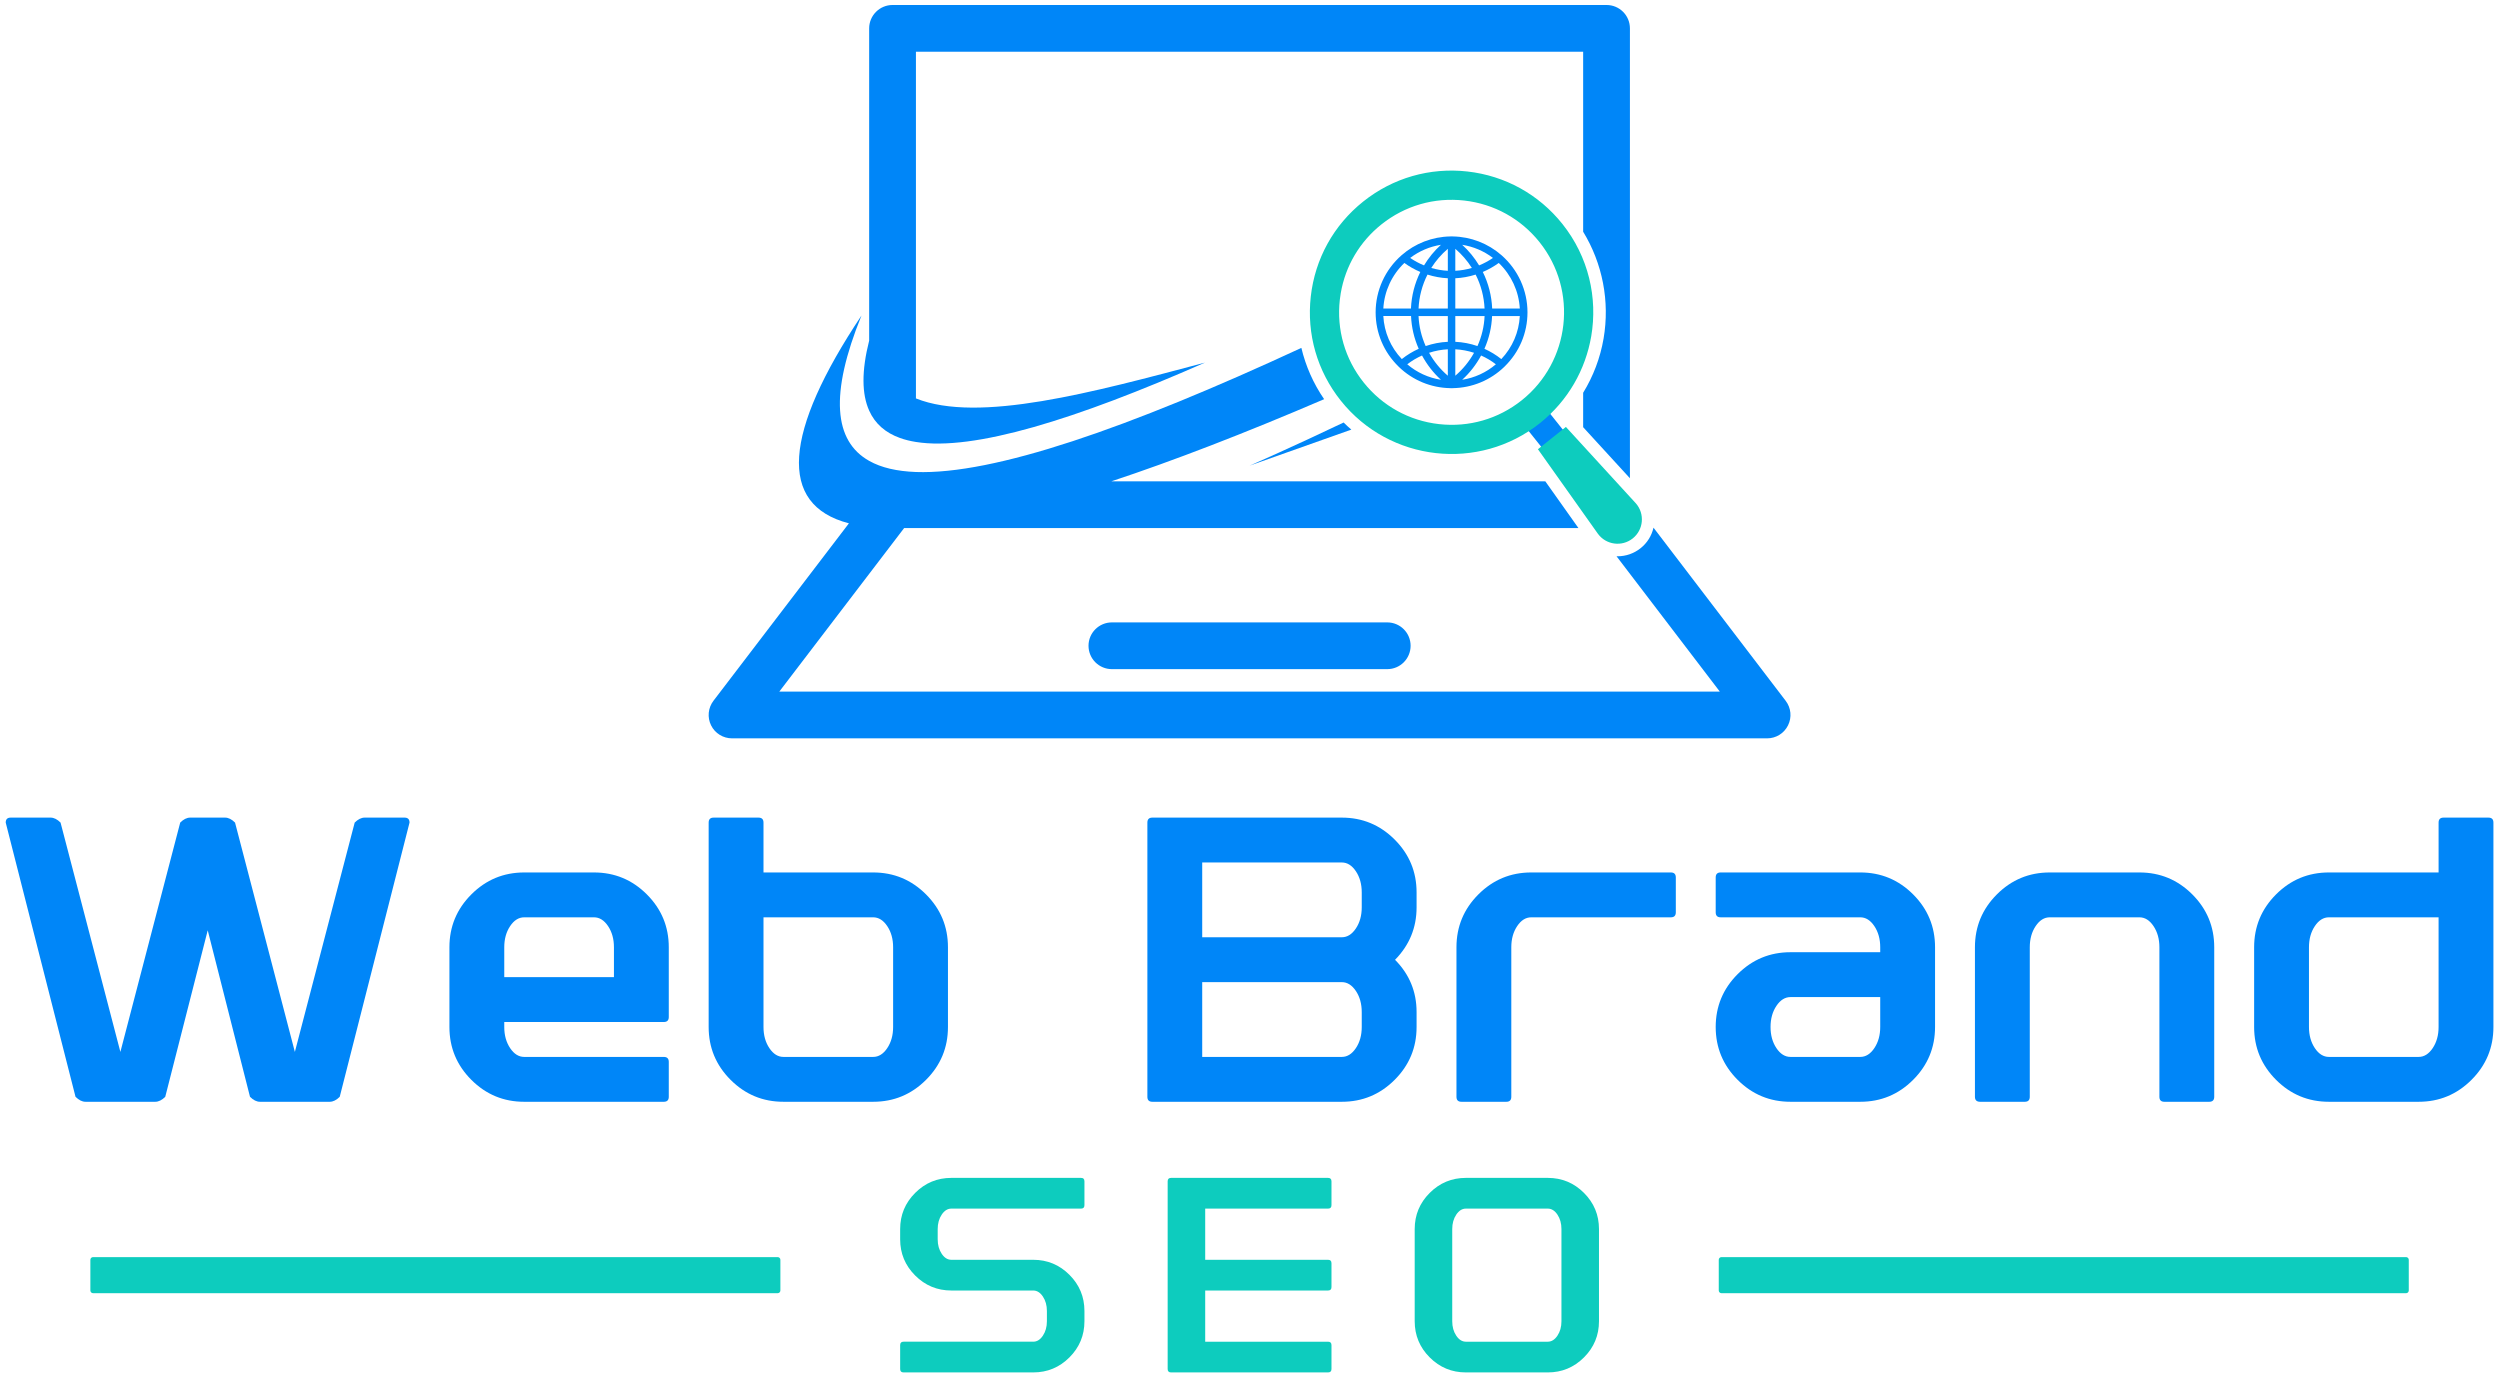
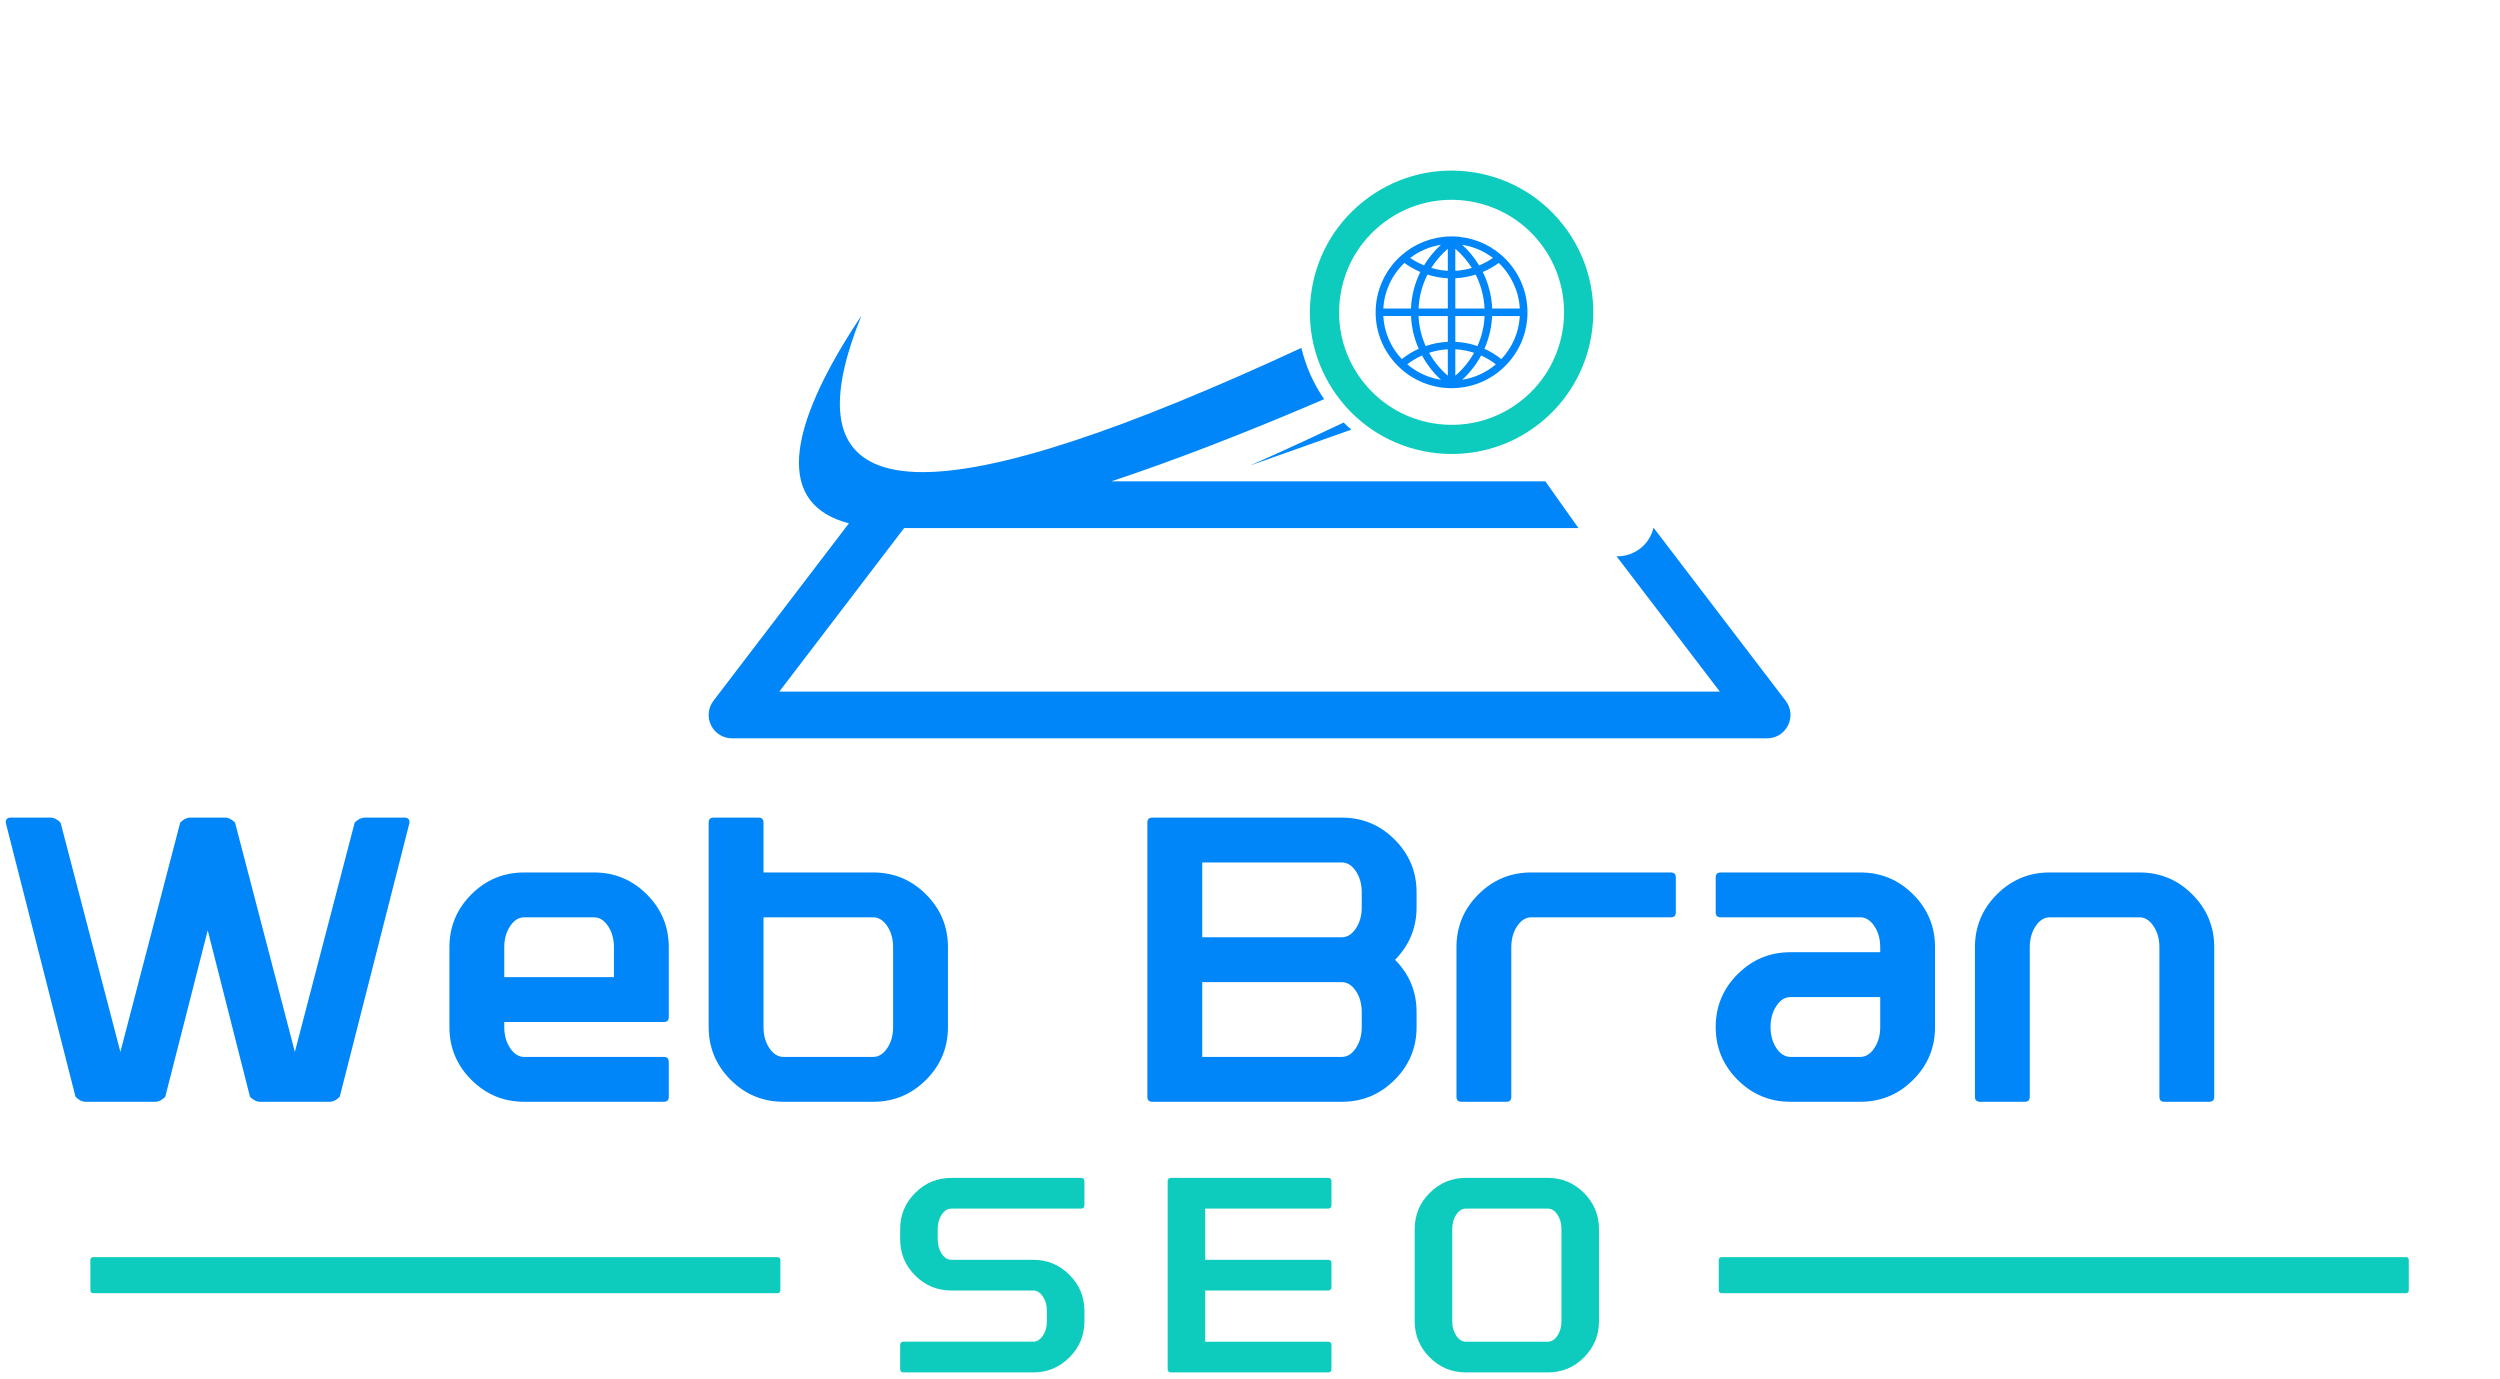
<svg xmlns="http://www.w3.org/2000/svg" xmlns:ns1="http://www.serif.com/" width="100%" height="100%" viewBox="0 0 6976 3848" version="1.1" xml:space="preserve" style="fill-rule:evenodd;clip-rule:evenodd;stroke-linejoin:round;stroke-miterlimit:2;">
  <rect id="Artboard1" x="0" y="0" width="6975.71" height="3847.59" style="fill:none;" />
  <g id="Layer-1" ns1:id="Layer 1">
    <path d="M579.654,2595.86l-118.529,464.638c-9.275,9.262 -18.55,13.908 -27.825,13.908l-194.746,0c-9.287,0 -18.558,-4.646 -27.825,-13.908l-194.758,-765.121c-0,-9.267 4.633,-13.904 13.904,-13.904l111.292,-0c9.275,-0 18.55,4.637 27.825,13.904l166.933,639.925l166.937,-639.925c9.267,-9.267 18.542,-13.904 27.825,-13.904l97.375,-0c9.263,-0 18.546,4.637 27.821,13.904l166.938,639.925l166.925,-639.925c9.275,-9.267 18.55,-13.904 27.825,-13.904l111.291,-0c9.275,-0 13.913,4.637 13.913,13.904l-194.758,765.121c-9.271,9.262 -18.559,13.908 -27.821,13.908l-194.759,0c-9.275,0 -18.55,-4.646 -27.825,-13.908l-117.958,-464.638Z" style="fill:#0086f8;fill-rule:nonzero;" />
    <path d="M1407.09,2726.63l306.05,-0l0,-83.467c0,-22.996 -5.479,-42.658 -16.412,-58.983c-10.95,-16.321 -24.029,-24.488 -39.233,-24.488l-194.763,0c-15.212,0 -28.292,8.167 -39.229,24.488c-10.946,16.325 -16.413,35.987 -16.413,58.983l0,83.467Zm459.071,111.291c0,9.28 -4.641,13.905 -13.916,13.905l-445.155,-0l0,13.908c0,23.012 5.467,42.662 16.413,58.987c10.937,16.325 24.017,24.492 39.229,24.492l389.513,0c9.275,0 13.916,4.638 13.916,13.904l0,97.384c0,9.266 -4.641,13.908 -13.916,13.908l-389.513,-0c-57.5,-0 -106.654,-20.4 -147.45,-61.213c-40.817,-40.795 -61.212,-89.95 -61.212,-147.462l-0,-222.571c-0,-57.496 20.395,-106.65 61.212,-147.458c40.796,-40.804 89.95,-61.209 147.45,-61.209l194.763,0c57.495,0 106.65,20.405 147.454,61.209c40.804,40.808 61.212,89.962 61.212,147.458l0,194.758Z" style="fill:#0086f8;fill-rule:nonzero;" />
    <path d="M2130.46,2559.69l-0,306.041c-0,23.017 5.466,42.663 16.412,58.988c10.938,16.325 24.017,24.491 39.229,24.491l250.409,0c15.204,0 28.283,-8.166 39.229,-24.491c10.937,-16.325 16.416,-35.971 16.416,-58.988l0,-222.571c0,-22.991 -5.479,-42.654 -16.416,-58.979c-10.946,-16.325 -24.025,-24.491 -39.229,-24.491l-306.05,-0Zm-0,-125.196l306.05,-0c57.491,-0 106.637,20.408 147.454,61.212c40.804,40.809 61.212,89.959 61.212,147.454l0,222.571c0,57.517 -20.408,106.671 -61.212,147.467c-40.817,40.812 -89.963,61.208 -147.454,61.208l-250.409,0c-57.5,0 -106.658,-20.396 -147.45,-61.208c-40.816,-40.796 -61.212,-89.95 -61.212,-147.467l-0,-570.354c-0,-9.262 4.633,-13.9 13.904,-13.9l125.208,0c9.267,0 13.909,4.638 13.909,13.9l-0,139.117Z" style="fill:#0086f8;fill-rule:nonzero;" />
    <path d="M3744.17,2949.21c15.2,0 28.275,-8.167 39.221,-24.492c10.946,-16.325 16.417,-35.975 16.417,-58.987l-0,-41.721c-0,-22.992 -5.471,-42.662 -16.417,-58.987c-10.946,-16.317 -24.021,-24.48 -39.221,-24.48l-389.52,0l-0,208.667l389.52,0Zm-389.52,-333.875l389.52,0c15.2,0 28.275,-8.154 39.221,-24.479c10.946,-16.325 16.417,-35.979 16.417,-58.988l-0,-41.733c-0,-22.992 -5.471,-42.65 -16.417,-58.979c-10.946,-16.325 -24.021,-24.488 -39.221,-24.488l-389.52,0l-0,208.667Zm538.083,62.883c40.067,40.434 60.1,89.025 60.1,145.792l-0,41.721c-0,57.517 -20.404,106.667 -61.208,147.462c-40.817,40.813 -89.959,61.213 -147.455,61.213l-528.633,-0c-9.275,-0 -13.904,-4.642 -13.904,-13.908l-0,-765.121c-0,-9.267 4.629,-13.904 13.904,-13.904l528.633,-0c57.496,-0 106.638,20.408 147.455,61.204c40.804,40.812 61.208,89.962 61.208,147.458l-0,41.733c-0,56.755 -20.033,105.546 -60.1,146.35" style="fill:#0086f8;fill-rule:nonzero;" />
    <path d="M4203.23,3074.4l-125.2,0c-9.262,0 -13.908,-4.642 -13.908,-13.908l-0,-417.338c-0,-57.496 20.4,-106.65 61.216,-147.458c40.796,-40.804 89.95,-61.208 147.459,-61.208l389.504,-0c9.262,-0 13.904,4.641 13.904,13.908l0,97.383c0,9.271 -4.642,13.904 -13.904,13.904l-389.504,0c-15.221,0 -28.304,8.167 -39.238,24.492c-10.937,16.325 -16.404,35.983 -16.404,58.979l0,417.338c0,9.266 -4.642,13.908 -13.925,13.908" style="fill:#0086f8;fill-rule:nonzero;" />
    <path d="M4996.17,2782.27c-15.221,0 -28.304,8.163 -39.237,24.492c-10.938,16.325 -16.405,35.975 -16.405,58.967c0,23.016 5.467,42.666 16.405,58.991c10.933,16.321 24.016,24.488 39.237,24.488l194.75,-0c15.208,-0 28.283,-8.167 39.221,-24.488c10.937,-16.325 16.429,-35.975 16.429,-58.991l0,-83.459l-250.4,0Zm250.4,-125.195l0,-13.917c0,-22.992 -5.492,-42.654 -16.429,-58.979c-10.938,-16.325 -24.013,-24.492 -39.221,-24.492l-389.517,0c-9.266,0 -13.908,-4.629 -13.908,-13.904l0,-97.383c0,-9.267 4.642,-13.909 13.908,-13.909l389.517,0c57.496,0 106.65,20.409 147.467,61.213c40.791,40.808 61.187,89.958 61.187,147.454l0,222.571c0,57.516 -20.396,106.671 -61.187,147.466c-40.817,40.813 -89.971,61.209 -147.467,61.209l-194.75,-0c-57.512,-0 -106.667,-20.396 -147.462,-61.209c-40.817,-40.795 -61.213,-89.95 -61.213,-147.466c0,-57.496 20.396,-106.638 61.213,-147.45c40.795,-40.796 89.95,-61.204 147.462,-61.204l250.4,-0Z" style="fill:#0086f8;fill-rule:nonzero;" />
    <path d="M5663.9,3060.5c-0,9.267 -4.642,13.908 -13.929,13.908l-124.646,0c-9.634,0 -14.459,-4.641 -14.459,-13.908l0,-417.337c0,-57.496 20.4,-106.65 61.217,-147.459c40.792,-40.804 89.95,-61.208 147.458,-61.208l250.396,-0c57.496,-0 106.654,20.404 147.467,61.208c40.796,40.809 61.192,89.963 61.192,147.459l-0,417.337c-0,9.267 -4.642,13.908 -13.909,13.908l-125.191,0c-9.288,0 -13.909,-4.641 -13.909,-13.908l0,-417.337c0,-22.996 -5.491,-42.655 -16.425,-58.98c-10.937,-16.325 -24.016,-24.491 -39.225,-24.491l-250.396,-0c-15.22,-0 -28.3,8.166 -39.233,24.491c-10.942,16.325 -16.408,35.984 -16.408,58.98l-0,417.337Z" style="fill:#0086f8;fill-rule:nonzero;" />
-     <path d="M6498.59,2559.69c-15.225,-0 -28.308,8.166 -39.242,24.491c-10.937,16.325 -16.404,35.988 -16.404,58.979l0,222.571c0,23.017 5.467,42.663 16.404,58.988c10.934,16.325 24.017,24.491 39.242,24.491l250.396,0c15.2,0 28.283,-8.166 39.221,-24.491c10.933,-16.325 16.42,-35.971 16.42,-58.988l0,-306.041l-306.037,-0Zm306.037,-264.313c0,-9.262 4.625,-13.9 13.909,-13.9l125.196,0c9.266,0 13.908,4.638 13.908,13.9l-0,570.354c-0,57.517 -20.4,106.671 -61.196,147.467c-40.812,40.812 -89.962,61.208 -147.458,61.208l-250.396,0c-57.517,0 -106.671,-20.396 -147.467,-61.208c-40.816,-40.796 -61.212,-89.95 -61.212,-147.467l-0,-222.571c-0,-57.495 20.396,-106.645 61.212,-147.454c40.796,-40.804 89.95,-61.212 147.467,-61.212l306.037,-0l0,-139.117Z" style="fill:#0086f8;fill-rule:nonzero;" />
    <path d="M2921.28,3658.18c-0,-15.738 -3.754,-29.2 -11.238,-40.363c-7.487,-11.183 -16.437,-16.775 -26.854,-16.775l-228.55,0c-39.366,0 -73.021,-13.954 -100.941,-41.891c-27.95,-27.938 -41.905,-61.575 -41.905,-100.942l0,-28.571c0,-39.366 13.955,-73.004 41.905,-100.941c27.92,-27.934 61.575,-41.917 100.941,-41.917l361.871,-0c6.346,-0 9.525,3.183 9.525,9.537l0,66.65c0,6.363 -3.179,9.538 -9.525,9.538l-361.871,-0c-10.416,-0 -19.366,5.571 -26.854,16.754c-7.496,11.183 -11.237,24.642 -11.237,40.379l-0,28.571c-0,15.738 3.741,29.2 11.237,40.379c7.488,11.163 16.438,16.754 26.854,16.754l228.55,0c39.367,0 73.004,13.98 100.942,41.892c27.937,27.958 41.904,61.6 41.904,100.946l0,28.587c0,39.371 -13.967,73.009 -41.904,100.946c-27.938,27.934 -61.575,41.892 -100.942,41.892l-361.871,-0c-6.358,-0 -9.525,-3.179 -9.525,-9.517l0,-66.675c0,-6.333 3.167,-9.512 9.525,-9.512l361.871,-0c10.417,-0 19.367,-5.592 26.854,-16.775c7.484,-11.159 11.238,-24.617 11.238,-40.359l-0,-28.587Z" style="fill:#0dccbe;fill-rule:nonzero;" />
    <path d="M3267.77,3286.78l438.034,0c6.358,0 9.558,3.184 9.558,9.538l0,66.65c0,6.362 -3.2,9.537 -9.558,9.537l-342.804,0l-0,142.834l342.804,-0c6.358,-0 9.558,3.183 9.558,9.52l0,66.671c0,6.354 -3.2,9.513 -9.558,9.513l-342.804,-0l-0,142.858l342.804,0c6.358,0 9.558,3.179 9.558,9.513l0,66.675c0,6.337 -3.2,9.512 -9.558,9.512l-438.034,0c-6.358,0 -9.525,-3.175 -9.525,-9.512l0,-523.771c0,-6.354 3.167,-9.538 9.525,-9.538" style="fill:#0dccbe;fill-rule:nonzero;" />
    <path d="M4090.42,3372.5c-10.417,0 -19.367,5.571 -26.85,16.754c-7.513,11.179 -11.255,24.642 -11.255,40.379l0,257.13c0,15.737 3.742,29.2 11.255,40.354c7.483,11.187 16.433,16.779 26.85,16.779l228.558,-0c10.4,-0 19.346,-5.592 26.858,-16.779c7.484,-11.154 11.225,-24.617 11.225,-40.354l0,-257.13c0,-15.737 -3.741,-29.2 -11.225,-40.379c-7.512,-11.183 -16.458,-16.754 -26.858,-16.754l-228.558,0Zm-0,457.096c-39.367,-0 -73.005,-13.954 -100.946,-41.892c-27.934,-27.937 -41.913,-61.575 -41.913,-100.941l0,-257.13c0,-39.366 13.979,-73.008 41.913,-100.945c27.941,-27.934 61.579,-41.913 100.946,-41.913l228.558,0c39.346,0 73.008,13.979 100.946,41.913c27.912,27.937 41.891,61.579 41.891,100.945l0,257.13c0,39.366 -13.979,73.004 -41.891,100.941c-27.938,27.938 -61.6,41.892 -100.946,41.892l-228.558,-0Z" style="fill:#0dccbe;fill-rule:nonzero;" />
    <path d="M2170.04,3507.83l-1910.31,-0c-4.167,-0 -7.546,3.379 -7.546,7.55l-0,85.604c-0,4.171 3.379,7.554 7.546,7.554l1910.31,0c4.171,0 7.55,-3.383 7.55,-7.554l0,-85.604c0,-4.171 -3.379,-7.55 -7.55,-7.55" style="fill:#0dccbe;fill-rule:nonzero;" />
    <path d="M4796.02,3515.38l0,85.608c0,4.171 3.384,7.55 7.55,7.55l1910.31,0c4.17,0 7.55,-3.379 7.55,-7.55l-0,-85.608c-0,-4.171 -3.38,-7.55 -7.55,-7.55l-1910.31,-0c-4.166,-0 -7.55,3.379 -7.55,7.55" style="fill:#0dccbe;fill-rule:nonzero;" />
    <path d="M3770.78,1198.77c-7.441,-6.308 -14.625,-12.875 -21.545,-19.795c-140.755,67.27 -253.221,116.408 -262.417,120.437l283.962,-100.642Z" style="fill:#0086f8;fill-rule:nonzero;" />
-     <path d="M2425.32,1145.67l-0,0.1c16.491,36.858 45.595,61.937 86.175,76.458c13.525,4.846 28.32,8.513 44.35,11.05c161.041,25.842 445.716,-62.675 806.487,-221.433c-313.087,83.092 -631.883,170.037 -806.487,99.937c-0.005,0 -0.013,-0.004 -0.017,-0.008l-0,-967.417l1861.8,0l0,502.242c54.046,88.463 74.8,194.446 57.021,298.067c-9.283,54.129 -28.817,105.366 -57.021,151.354l0,96l130.513,142.504l-0,-1255.33c-0,-36 -29.084,-65.254 -65.259,-65.254l-1992.31,-0c-35.913,-0 -65.254,29.254 -65.254,65.254l-0,871.279c-21.505,84.958 -20.65,149.267 -0,195.2" style="fill:#0086f8;fill-rule:nonzero;" />
-     <path d="M3102.65,1736.74c-36,-0 -65.254,29.166 -65.254,65.166c-0,36.088 29.254,65.254 65.254,65.254l768.333,0c36,0 65.167,-29.166 65.167,-65.254c-0,-36 -29.167,-65.166 -65.167,-65.166l-768.333,-0Z" style="fill:#0086f8;fill-rule:nonzero;" />
    <path d="M4982.76,1955.54l-368.838,-483.141c-5.171,22.683 -17.608,42.654 -36.092,57.37c-9.108,7.271 -19.354,12.875 -30.216,16.73c-10.863,3.766 -22.334,5.779 -33.984,5.779c-0.962,-0 -1.929,-0 -2.891,-0.088l288.254,377.688l-2624.45,-0l348.346,-456.342l1881.6,0l-92.492,-130.508l-1210.67,-0c171.587,-56.846 369.187,-132.875 593.504,-229.138c-30.129,-43.966 -51.409,-92.316 -63.5,-143.121c-485.334,225.021 -858.729,354.042 -1075.51,346.33c-53.079,-2.013 -96.787,-11.996 -130.508,-31.092c-98.363,-55.183 -110.888,-185.342 -21.375,-405.629c-217.396,326.358 -234.738,528.254 -35.121,579.933l-378.037,495.229c-14.975,19.709 -17.605,46.25 -6.567,68.496c10.946,22.338 33.721,36.263 58.508,36.263l2888.18,-0c24.87,-0 47.383,-13.925 58.416,-36.263c11.125,-22.246 8.5,-48.787 -6.566,-68.496" style="fill:#0086f8;fill-rule:nonzero;" />
-     <path d="M4382.08,1225.41l-87.564,-109.778l-60.184,48.006l87.564,109.778l60.184,-48.006Z" style="fill:#0086f8;" />
-     <path d="M4555.97,1502.41c30.217,-24.108 34.271,-68.533 8.896,-97.7l-195.417,-213.429l-78.012,62.229l167.3,235.858c22.792,31.217 67.012,37.15 97.233,13.042" style="fill:#0dccbe;fill-rule:nonzero;" />
    <path d="M3741.26,817.916c-1.05,6.104 -1.925,12.271 -2.625,18.488c-9.383,83.333 14.246,165.308 66.542,230.862c52.283,65.55 126.962,106.813 210.287,116.188c83.321,9.383 165.304,-14.242 230.858,-66.538c135.309,-107.933 157.567,-305.825 49.65,-441.137c-52.283,-65.55 -126.97,-106.825 -210.295,-116.2c-83.321,-9.375 -165.3,14.254 -230.85,66.545c-60.667,48.388 -100.525,115.959 -113.567,191.792m698.833,120.804c-15.858,92.213 -64.196,179.15 -142.925,241.954c-170.475,135.971 -419.779,107.905 -555.758,-62.562c-65.863,-82.575 -95.629,-185.867 -83.813,-290.829c11.838,-105.15 63.805,-199.059 146.371,-264.917c82.571,-65.871 185.863,-95.646 290.829,-83.825c104.971,11.825 199.055,63.808 264.93,146.383c73.166,91.738 98.837,206.338 80.366,313.796" style="fill:#0dccbe;fill-rule:nonzero;" />
    <path d="M3918.78,733.734c13.766,10.03 28.645,18.455 44.487,25.146c-15.742,31.775 -24.654,66.65 -26.125,102.088l-77.092,-0c2.675,-48.217 23.613,-93.642 58.73,-127.234m322.075,127.234l-77.088,-0c-1.475,-35.438 -10.387,-70.313 -26.129,-102.088c15.842,-6.691 30.721,-15.116 44.492,-25.146c35.116,33.596 56.05,79.017 58.725,127.234m-107.967,131.016c14.671,6.538 28.467,14.742 41.192,24.559c-26.909,22.954 -59.325,37.779 -94.034,43.191c21.346,-19.312 39.071,-42.379 52.842,-67.75m-164.871,0c13.771,25.375 31.496,48.438 52.846,67.75c-34.708,-5.412 -67.125,-20.233 -94.029,-43.195c12.716,-9.813 26.508,-18.013 41.183,-24.555m-30.612,-110.129c1.295,31.567 8.462,62.2 21.375,91.4c-16.875,7.596 -32.663,17.213 -47.167,28.729c-31.154,-33.025 -49.175,-75.008 -51.604,-120.129l77.396,0Zm45.866,-115.646c18.634,5.909 37.634,9.35 56.746,10.267l0,84.492l-81.658,-0c1.5,-32.984 9.966,-65.321 24.912,-94.759m-9.658,-25.65c-13.683,-5.595 -26.625,-12.533 -38.638,-20.845c25.205,-19.196 54.734,-31.725 85.867,-36.634c-18.55,16.738 -34.392,36.267 -47.229,57.479m153.683,0c-12.833,-21.208 -28.671,-40.737 -47.225,-57.479c31.134,4.913 60.663,17.438 85.859,36.634c-12.005,8.312 -24.95,15.25 -38.634,20.845m-66.396,120.409l0,-84.492c19.105,-0.917 38.1,-4.354 56.738,-10.267c14.946,29.438 23.412,61.775 24.908,94.759l-81.646,-0Zm0,187.425l0,-73.754c17.73,0.929 35.225,4.195 52.292,9.787c-13.537,24.267 -31.212,45.954 -52.292,63.967m-20.883,-73.754l0,73.758c-21.087,-18.013 -38.762,-39.7 -52.3,-63.971c17.067,-5.592 34.567,-8.858 52.3,-9.787m0,-20.888c-21,0.992 -41.704,4.967 -61.825,11.875c-11.946,-26.771 -18.6,-54.846 -19.904,-83.771l81.729,0l0,71.896Zm82.696,11.875c-20.121,-6.908 -40.821,-10.883 -61.813,-11.875l0,-71.896l81.717,0c-1.3,28.925 -7.95,57 -19.904,83.771m-82.696,-210.037c-15.533,-0.83 -30.987,-3.459 -46.217,-7.938c12.584,-19.912 28.142,-38.017 46.217,-53.408l0,61.346Zm20.883,-61.346c18.075,15.396 33.634,33.5 46.209,53.404c-15.225,4.483 -30.679,7.112 -46.209,7.942l0,-61.346Zm128.4,307.741c-14.516,-11.52 -30.304,-21.137 -47.17,-28.729c12.908,-29.2 20.075,-59.833 21.375,-91.4l77.395,0c-2.425,45.125 -20.454,87.109 -51.6,120.129m8.913,21.005c41.312,-40.267 64.092,-94.046 64.092,-151.58c-0,-60.825 -26.363,-118.837 -72.321,-159.154c-37.692,-33.071 -86.017,-51.729 -136.075,-52.537l-0.017,-0l-0.946,-0.054c-0.825,-0.063 -1.646,-0.109 -2.487,-0.109c-0.842,0 -1.667,0.046 -2.492,0.109l-0.954,0.054l-0.017,-0c-50.054,0.808 -98.383,19.466 -136.071,52.537c-45.962,40.317 -72.325,98.329 -72.325,159.154c0,57.53 22.78,111.309 64.1,151.58c0.005,0.004 0.005,0.008 0.009,0.012c0.008,0.008 0.012,0.008 0.016,0.017c0.213,0.204 0.392,0.437 0.605,0.641c38.733,37.438 89.72,58.538 143.587,59.425c0.008,0 0.017,0.009 0.025,0.009l0.954,0.054c0.846,0.058 1.7,0.117 2.563,0.117c0.866,-0 1.712,-0.059 2.562,-0.117l0.942,-0.054c0.008,-0 0.017,-0.009 0.025,-0.009c53.862,-0.887 104.854,-21.987 143.596,-59.425c0.216,-0.204 0.396,-0.437 0.608,-0.641c0.004,-0.009 0.013,-0.009 0.017,-0.017c-0,-0.004 -0,-0.008 0.004,-0.012" style="fill:#0086f8;fill-rule:nonzero;" />
  </g>
</svg>